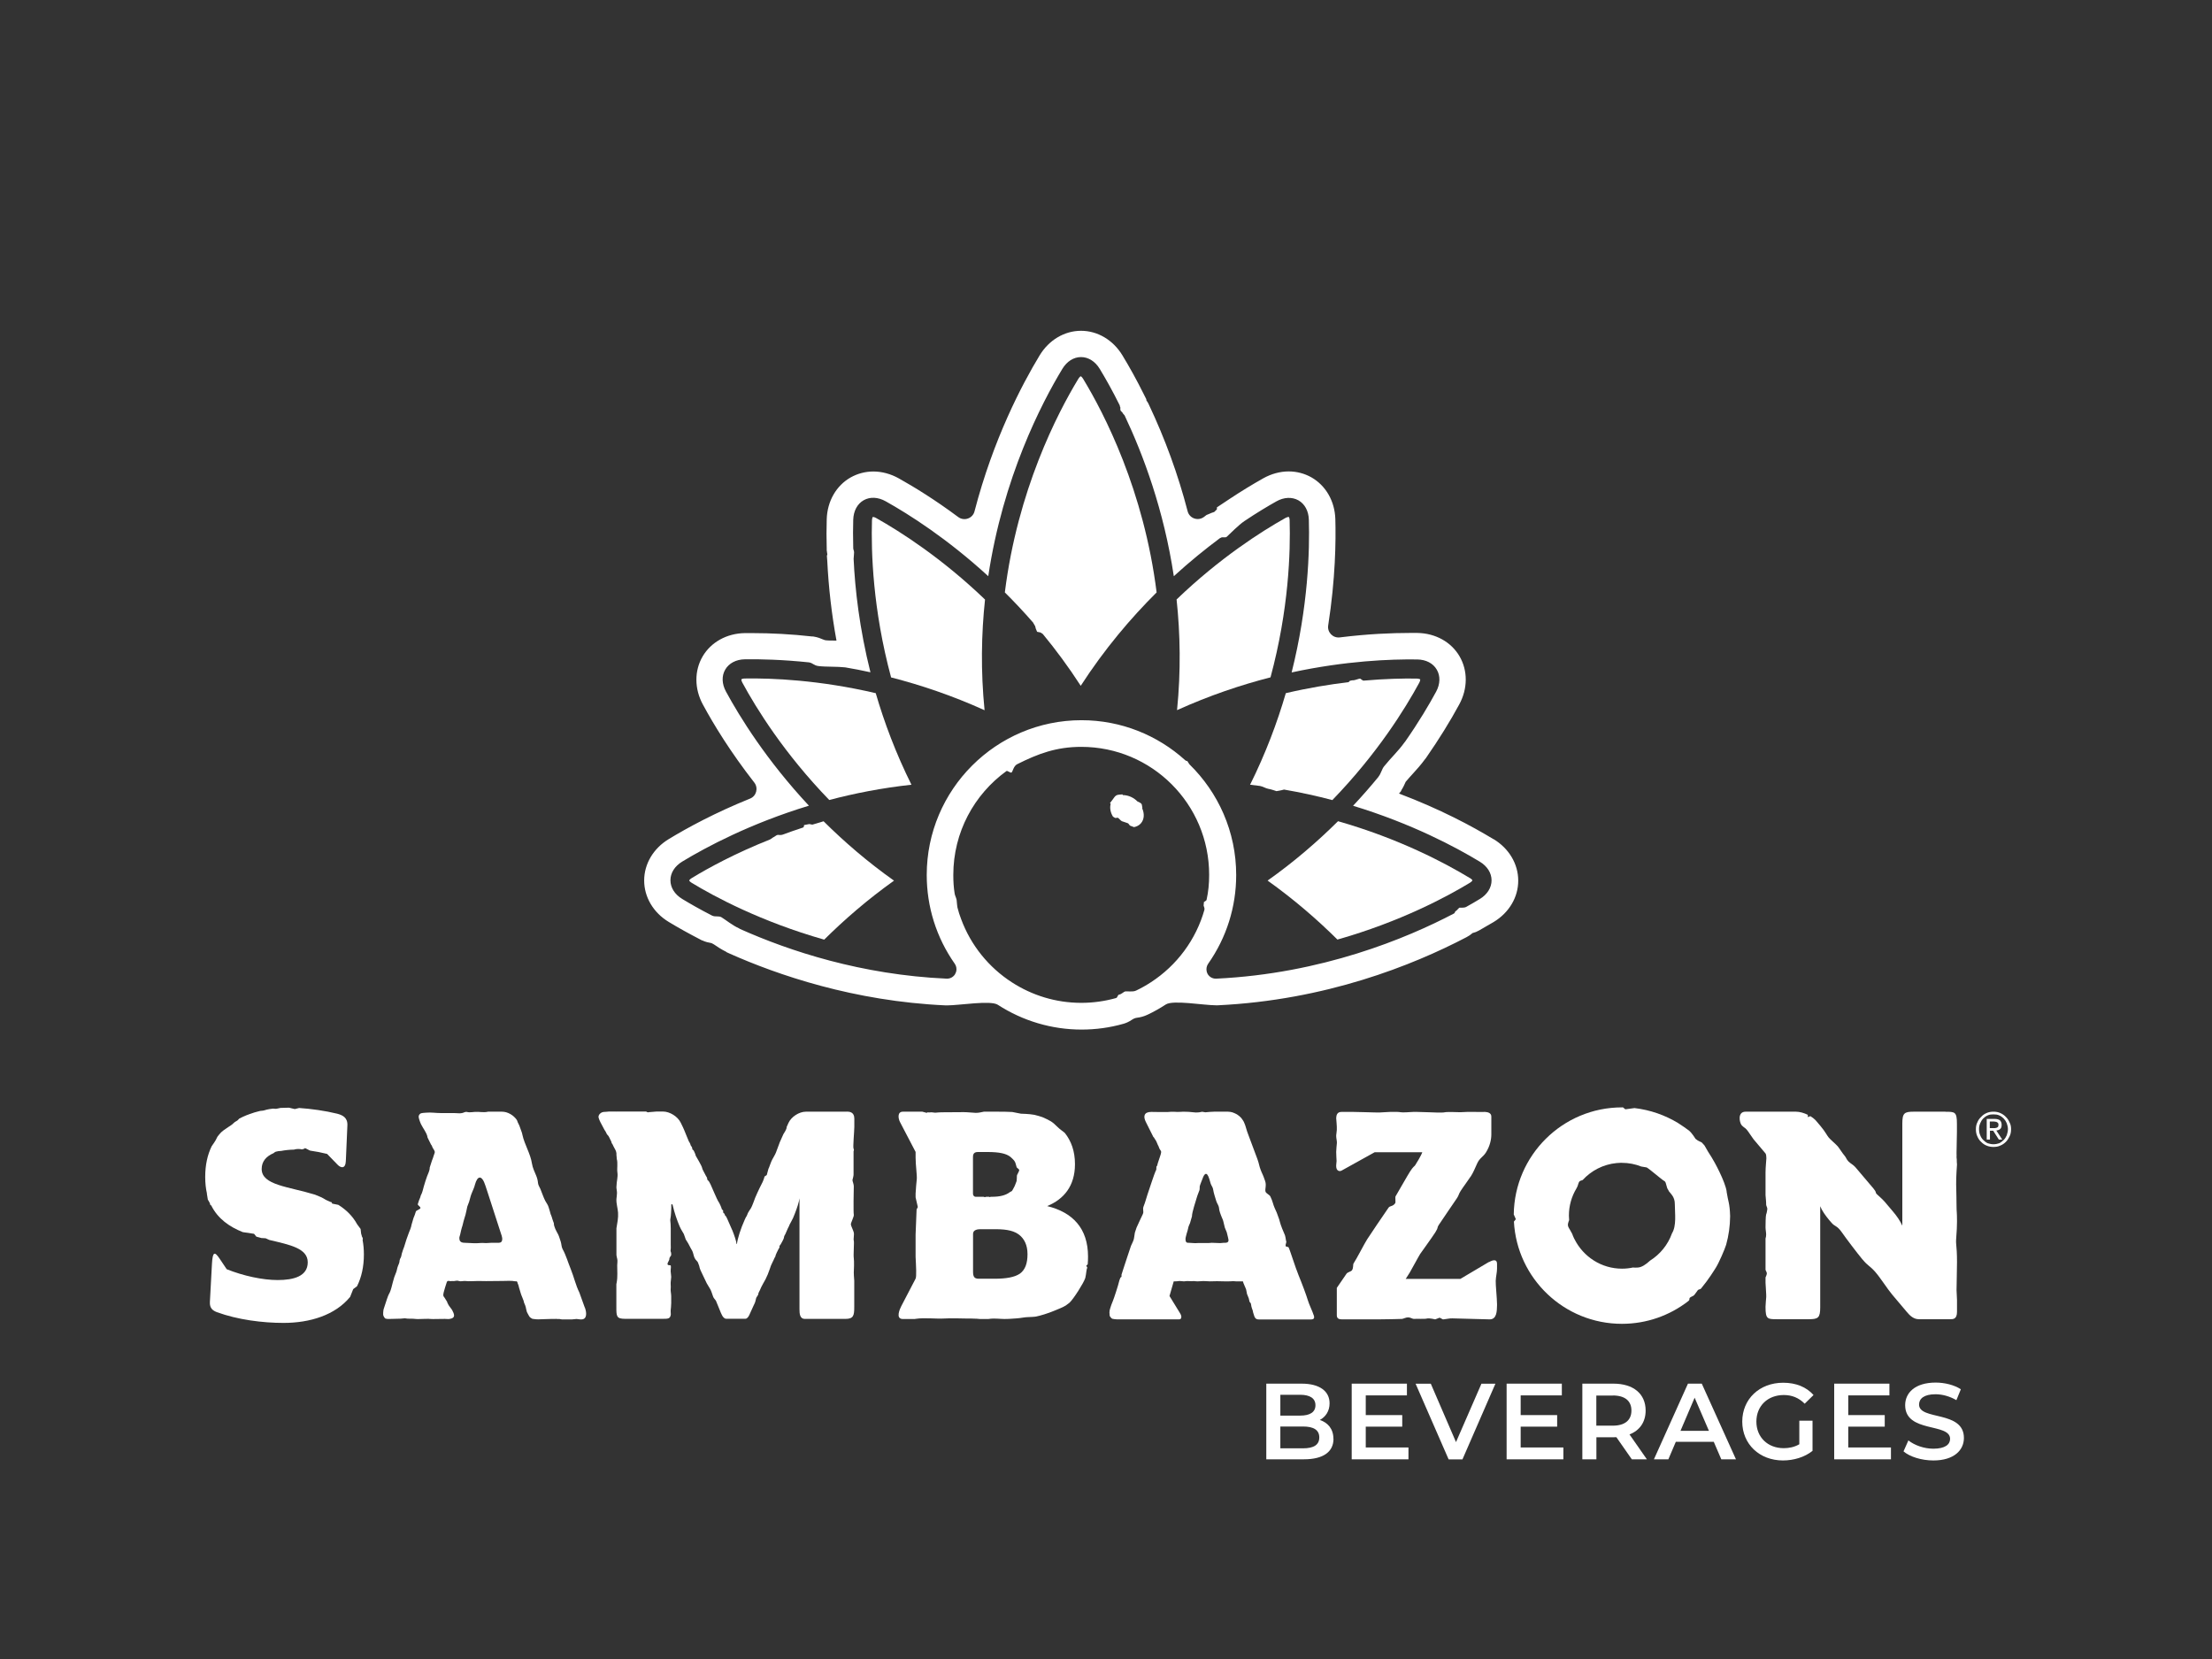
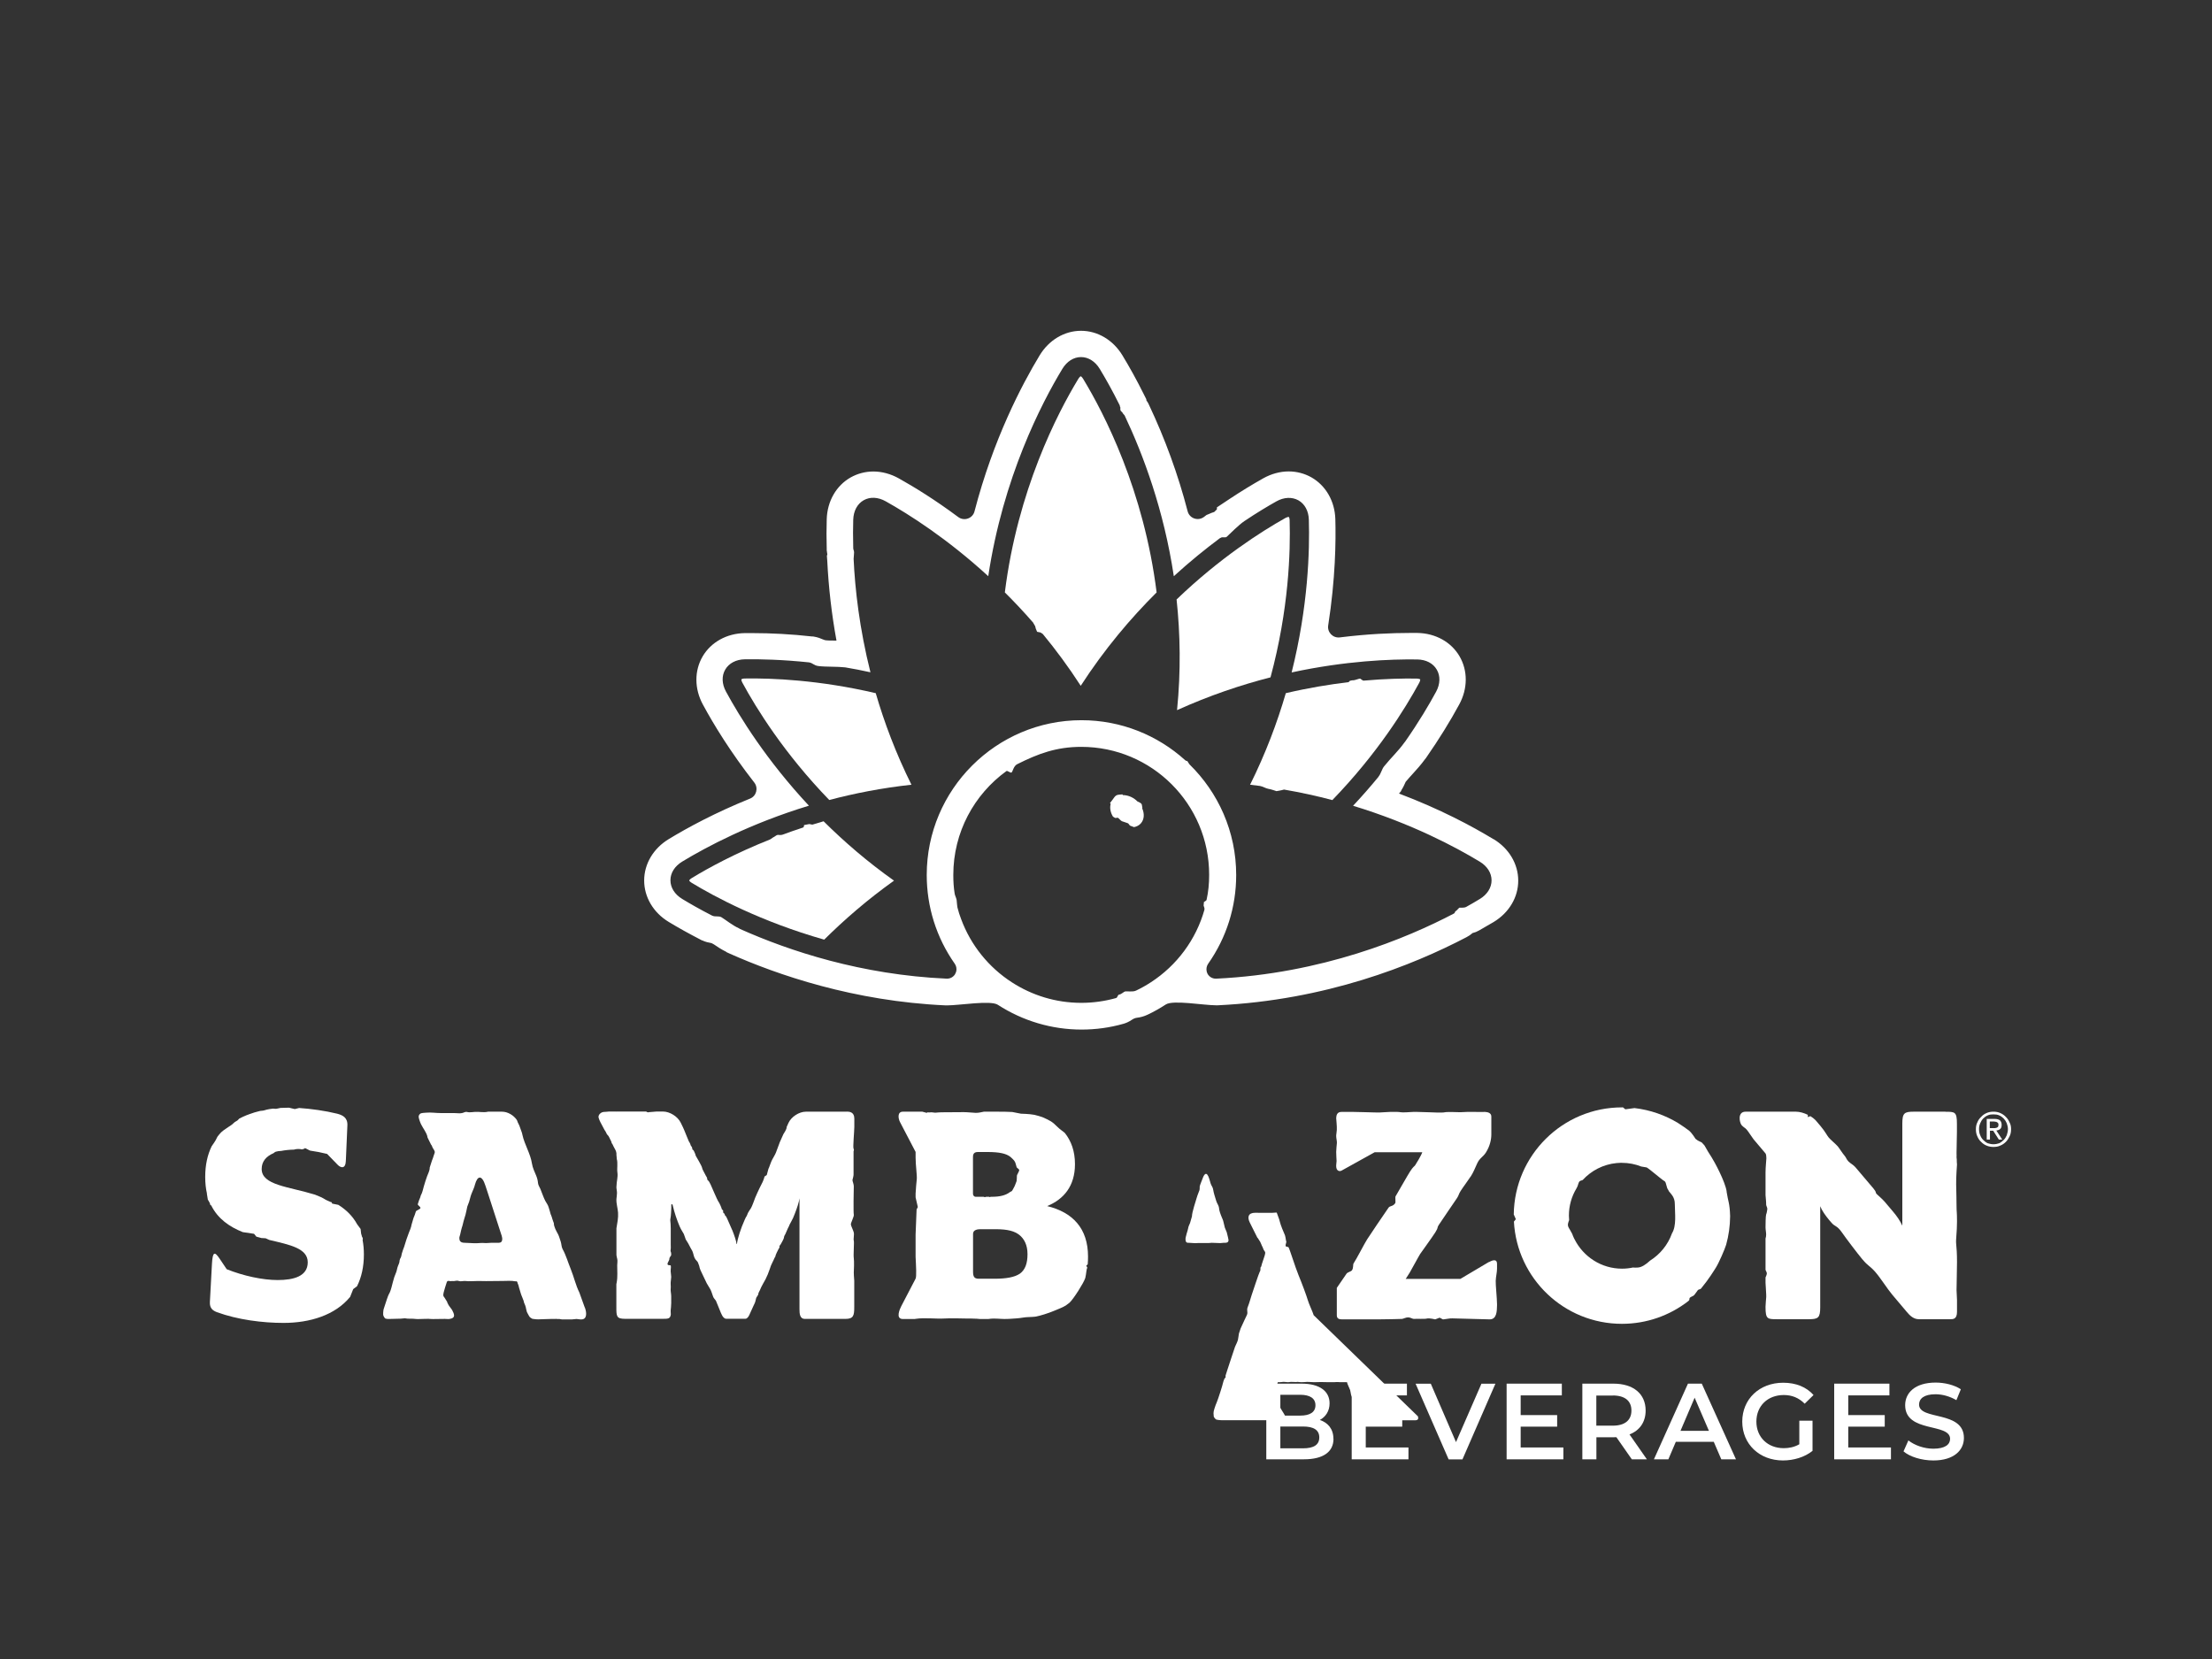
<svg xmlns="http://www.w3.org/2000/svg" id="Layer_1" version="1.1" viewBox="0 0 288 216">
  <rect x="0" y="0" width="288" height="216" fill="#333333" stroke="none" />
  <defs>
    <style>
      .st0 {
        fill: #fff;
      }
    </style>
  </defs>
  <g>
    <path class="st0" d="M173.62,187.33c0,1.69-1.32,2.67-3.85,2.67h-4.9v-9.85h4.61c2.36,0,3.63,1,3.63,2.56,0,1.01-.51,1.76-1.27,2.17,1.05.34,1.77,1.17,1.77,2.45ZM166.7,181.59v2.72h2.59c1.27,0,1.98-.45,1.98-1.35s-.72-1.36-1.98-1.36h-2.59ZM171.77,187.15c0-.98-.75-1.42-2.12-1.42h-2.95v2.84h2.95c1.38,0,2.12-.44,2.12-1.42Z" />
    <path class="st0" d="M183.38,188.47v1.53h-7.39v-9.85h7.19v1.53h-5.36v2.56h4.75v1.51h-4.75v2.71h5.56Z" />
    <path class="st0" d="M194.7,180.16l-4.29,9.85h-1.8l-4.3-9.85h1.98l3.28,7.6,3.31-7.6h1.83Z" />
    <path class="st0" d="M203.55,188.47v1.53h-7.39v-9.85h7.19v1.53h-5.36v2.56h4.75v1.51h-4.75v2.71h5.56Z" />
    <path class="st0" d="M212.46,190l-2.01-2.88c-.13.01-.25.01-.38.01h-2.22v2.87h-1.83v-9.85h4.05c2.59,0,4.19,1.32,4.19,3.5,0,1.49-.76,2.59-2.1,3.11l2.26,3.24h-1.97ZM209.98,181.7h-2.14v3.92h2.14c1.6,0,2.43-.73,2.43-1.97s-.83-1.96-2.43-1.96Z" />
    <path class="st0" d="M223.11,187.72h-4.92l-.97,2.28h-1.88l4.43-9.85h1.8l4.45,9.85h-1.91l-.98-2.28ZM222.5,186.29l-1.86-4.31-1.84,4.31h3.7Z" />
    <path class="st0" d="M234.26,184.97h1.73v3.93c-1.03.83-2.46,1.25-3.85,1.25-3.05,0-5.3-2.12-5.3-5.06s2.25-5.06,5.33-5.06c1.65,0,3.02.55,3.95,1.6l-1.15,1.13c-.77-.77-1.66-1.13-2.72-1.13-2.1,0-3.57,1.42-3.57,3.46s1.48,3.46,3.56,3.46c.7,0,1.39-.14,2.03-.51v-3.07Z" />
    <path class="st0" d="M246.2,188.47v1.53h-7.39v-9.85h7.19v1.53h-5.36v2.56h4.75v1.51h-4.75v2.71h5.56Z" />
    <path class="st0" d="M247.84,188.96l.63-1.42c.79.63,2.04,1.08,3.25,1.08,1.53,0,2.18-.55,2.18-1.28,0-2.12-5.85-.73-5.85-4.39,0-1.59,1.27-2.94,3.97-2.94,1.18,0,2.42.31,3.28.87l-.58,1.42c-.89-.52-1.86-.77-2.72-.77-1.52,0-2.14.59-2.14,1.34,0,2.1,5.84.73,5.84,4.35,0,1.58-1.28,2.93-3.98,2.93-1.53,0-3.07-.48-3.88-1.18Z" />
  </g>
  <g>
    <g>
      <path class="st0" d="M148.72,105.1c-.02-.13-.04-.24-.05-.31-.04-.23-.31-.31-.6-.46-.04-.04-.08-.09-.13-.13-.53-.46-1.16-.68-1.74-.68-.04-.07-.08-.13-.17-.08-.15,0-.31.02-.45.04-.46.08-.51.42-1.04,1.05-.03.03,0,.07.07.13-.14.51-.04,1.11.29,1.65.05.03.09.07.14.1.05.03.1.05.15.08.11.06.24-.07.36-.01.17.08.33.35.52.44.18.08.6.18.77.26.14.06.19.27.32.33.17.07.33.12.49.18.35-.07.67-.23.9-.5.44-.51.47-1.26.16-1.95.04-.04.05-.08.01-.13Z" />
      <path class="st0" d="M194.43,109.25c-2.77-1.68-6.93-3.91-12.28-5.93l.25-.3.07-.16c.25-.39.41-.76.53-1.03,0-.01.01-.03.02-.04.29-.35.58-.67.9-1.02.53-.58,1.08-1.19,1.62-1.93l.1-.12.11-.16c1.57-2.26,3.04-4.62,4.24-6.84,1.12-2.06,1.13-4.4.04-6.27-1.09-1.87-3.14-3-5.48-3.04-.31,0-.64,0-.99,0-2.29,0-5.42.12-9.12.58-.9.11-1.65-.67-1.51-1.56.95-6.08,1.01-11.03.93-13.84-.07-2.34-1.24-4.37-3.12-5.44-.89-.5-1.91-.77-2.95-.77-1.12,0-2.27.31-3.32.9-1.42.8-2.9,1.7-4.39,2.69l-1.64,1.09v.26c-.11.11-.23.22-.35.34-.26.07-.48.17-.68.26l-.32.13-.34.26c-.77.57-1.88.19-2.12-.74-1.24-4.78-2.94-9.44-5.07-13.94l-.09-.18-.11-.17c-.04-.06-.07-.12-.11-.17v-.13s-.36-.71-.36-.71c-.88-1.77-1.81-3.45-2.75-5-1.21-2-3.23-3.2-5.39-3.2s-4.18,1.2-5.39,3.2c-2.3,3.8-6.03,10.88-8.48,20.31-.24.93-1.35,1.31-2.12.74-3.02-2.25-5.71-3.9-7.73-5.03-1.05-.59-2.2-.9-3.32-.9-1.04,0-2.06.27-2.95.77-1.88,1.06-3.05,3.1-3.12,5.44-.04,1.23-.04,2.53,0,3.88v.18s.03.18.03.18v.04c.01.06.02.11.03.17l.02.13-.06.19.05.67c.17,3.46.57,6.93,1.2,10.37-.18,0-.36,0-.54-.01-.23,0-.47,0-.69-.02-.18,0-.36-.04-.52-.12-.31-.14-.7-.29-1.18-.37l-.12-.02h-.12c-2.67-.3-5.31-.44-7.83-.44-.33,0-.64,0-.94,0-2.35.04-4.4,1.18-5.49,3.04-1.09,1.87-1.08,4.21.04,6.27,1.41,2.61,3.59,6.18,6.69,10.15.55.71.28,1.76-.56,2.09-4.53,1.83-8.11,3.77-10.58,5.27-2,1.21-3.2,3.23-3.2,5.39s1.19,4.18,3.19,5.39c1.27.77,2.66,1.54,4.13,2.3l.13.07.14.06h.03s.09.05.13.06h.03s0,.02,0,.02c.28.11.55.17.79.21.19.03.36.11.51.21.45.31.98.66,1.57.95l.11.08.35.16c6.24,2.78,16.18,6.21,28.13,6.75h.21c1.6,0,5.65-.69,6.59-.08,3.26,2.11,7.03,3.23,10.91,3.23,1.85,0,3.68-.25,5.44-.75.3-.08.72-.25,1.15-.55.19-.13.4-.21.63-.24.42-.05.9-.17,1.38-.4.79-.37,1.58-.82,2.37-1.33.93-.61,4.93.11,6.54.11h.16s.03,0,.03,0h.03c14.05-.67,25.35-5.19,32.37-8.86.24-.12.52-.3.79-.54.11-.03.23-.07.34-.11l.1-.03.23-.11.1-.05.1-.05c.67-.38,1.31-.75,1.9-1.1,2-1.21,3.2-3.23,3.19-5.39,0-2.16-1.2-4.18-3.2-5.39ZM156.83,118.4c-1.1,3.95-3.62,7.3-6.97,9.48-.63.41-1.28.78-1.96,1.1-.42.2-1.16.05-1.43.11-.13.03-.49.37-.74.4-.26.04-.18.39-.44.46-1.43.4-2.94.62-4.51.62-3.33,0-6.43-.99-9.03-2.67-3.01-1.94-5.35-4.82-6.61-8.23-.2-.53-.34-.95-.48-1.51-.01-.04-.04-.32-.05-.37-.02-.09-.04-.54-.06-.63-.08-.36-.21-.52-.26-.85-.12-.77-.17-1.5-.17-2.4,0-5.56,2.73-10.49,6.92-13.52.12-.09.53.28.66.19.16-.11.26-.84.73-1.08,2.72-1.36,5.09-2.26,8.35-2.26,9.2,0,16.65,7.46,16.65,16.65,0,1.2-.1,2.19-.34,3.29-.02.08-.34.26-.34.26,0,0-.03.41-.04.46,0,.04.08.22.1.31.02.09.01.12,0,.16ZM192.65,117.06c-.5.31-1.11.66-1.79,1.04-.01,0-.02,0-.04.01-.18.1-.8.07-.8.07-.1.05-.35.37-.45.42-.2.1-.08.25-.29.35-6.14,3.22-17.17,7.82-30.93,8.47-.02,0-.04,0-.06,0-.44,0-.82-.23-1.04-.58,0,0,0,0,0-.01-.04-.06-.07-.12-.09-.19,0-.02-.01-.03-.02-.05-.02-.05-.03-.11-.04-.16,0,0,0,0,0,0-.06-.32,0-.66.2-.95,2.39-3.4,3.65-7.4,3.65-11.56,0-5.64-2.34-10.75-6.09-14.41-.01-.02-.01-.03-.03-.05-.05-.05-.22-.34-.22-.34-.11-.1-.16-.01-.27-.12-.02-.02-.04-.02-.05-.04-3.57-3.22-8.3-5.19-13.48-5.19-11.11,0-20.15,9.04-20.15,20.15,0,4.16,1.26,8.16,3.65,11.56.2.29.26.63.2.95,0,0,0,0,0,0-.01.06-.03.11-.05.16,0,.02-.01.03-.02.05-.03.07-.06.13-.09.19,0,0,0,0,0,.01-.22.35-.6.58-1.04.58-.02,0-.04,0-.06,0-11.11-.5-20.45-3.59-26.88-6.46-.05-.04-.11-.07-.17-.1-.82-.37-1.65-1.05-2.26-1.43-.34-.21-.83-.03-1.17-.2-.01,0-.02,0-.04-.01-1.62-.83-2.94-1.59-3.91-2.18-.97-.59-1.53-1.47-1.53-2.43s.56-1.84,1.53-2.43c3.17-1.92,8.9-4.97,16.5-7.28-5.53-5.92-9.01-11.56-10.8-14.86-.54-1-.58-2.04-.09-2.87.48-.82,1.41-1.31,2.54-1.33,2.03-.03,4.91.04,8.36.4.54.1.61.4,1.24.48.94.12,2.41.05,3.47.17,1.06.18,2.17.39,3.29.64-1.43-5.7-2.01-10.81-2.19-14.77,0,0,0,0,0,0,0-.18.07-.67.06-.84-.01-.3-.1-.28-.11-.56,0,0,0-.01,0-.02-.04-1.42-.03-2.66,0-3.68.04-1.14.53-2.06,1.36-2.53.83-.47,1.87-.42,2.87.14h0c3.02,1.69,8.01,4.85,13.35,9.75,1.93-12.86,6.93-22.51,9.65-27h0c.59-.97,1.47-1.53,2.43-1.53h0c.95,0,1.84.56,2.43,1.53.74,1.22,1.65,2.82,2.61,4.76,0,.08.02.16.07.24.04.08-.04.29.05.46.05.08.23.19.28.32.05.11.17.18.23.28,2.44,5.15,5.11,12.32,6.41,20.94,2.09-1.91,4.12-3.55,6-4.95.04-.02.07-.02.11-.05.24-.17.58.05.79-.14.41-.38,1.55-1.54,2.28-2.03h0c1.61-1.08,3.03-1.93,4.17-2.57h0c.99-.56,2.04-.6,2.87-.14.83.47,1.33,1.39,1.36,2.53.12,4-.08,11.27-2.24,19.88,7.04-1.52,12.91-1.74,16.36-1.69,1.14.02,2.06.5,2.54,1.33.48.82.45,1.87-.09,2.87-.9,1.66-2.23,3.92-4.04,6.51-.02.03-.05.05-.07.08-.81,1.14-1.74,1.98-2.68,3.15-.27.34-.41.96-.69,1.29-.02.02-.03.05-.04.07-1,1.22-2.1,2.48-3.29,3.75,7.6,2.31,13.33,5.36,16.5,7.28.97.59,1.53,1.47,1.53,2.43,0,.95-.56,1.84-1.53,2.43Z" />
      <path class="st0" d="M140.71,48.98s-.15.08-.31.34c-2.75,4.53-7.91,14.52-9.57,27.81,1.23,1.22,2.46,2.53,3.69,3.94.01.03.02.07.04.09.1.12.11.23.21.34.02.07.09.35.09.35l.17.41.41.08s.2.09.27.17c.01.01.04.02.05.02,1.7,2.06,3.37,4.31,4.95,6.76,3.09-4.78,6.51-8.81,9.88-12.16-1.66-13.29-6.82-23.28-9.57-27.81-.16-.26-.29-.33-.32-.34Z" />
-       <path class="st0" d="M191.37,114.32c-3.23-1.96-9.21-5.13-17.16-7.4-2.64,2.62-5.68,5.26-9.17,7.73,3.45,2.46,6.47,5.08,9.09,7.68,8.26-2.34,14.34-5.63,17.24-7.39.26-.16.33-.29.34-.32,0-.02-.08-.15-.34-.31Z" />
      <path class="st0" d="M167.91,67.76c0-.3-.09-.44-.11-.46-.02,0-.17,0-.44.14-3.15,1.77-8.54,5.2-14.17,10.61.48,4.48.57,9.31.06,14.41,4.22-1.91,8.34-3.29,12.17-4.27,2.39-8.86,2.61-16.39,2.49-20.44Z" />
      <path class="st0" d="M166.22,103s.57-.08.96-.2c2.2.38,4.3.84,6.29,1.37,5.86-6.05,9.49-11.92,11.31-15.27.14-.27.14-.42.13-.45-.01-.01-.15-.09-.45-.1-1.74-.03-4.11.02-6.95.27-.17-.06-.36-.25-.42-.27-.09-.02-.75.24-.87.22-.16-.02-.49.08-.49.08,0,0-.05.11-.17.17-2.46.29-5.21.74-8.15,1.43-1.11,3.81-2.62,7.84-4.65,11.92.44.05.87.1,1.29.16.02,0,.04.01.07.02.29.04.69.3,1,.35.32.04,1.09.31,1.09.31Z" />
-       <path class="st0" d="M114.08,67.45c-.21-.12-.35-.14-.42-.14-.02,0-.03,0-.03,0-.01.01-.09.15-.1.45-.12,4.05.1,11.58,2.49,20.44,3.84.98,7.95,2.36,12.17,4.27-.51-5.1-.42-9.93.06-14.41-5.64-5.41-11.02-8.84-14.17-10.61Z" />
      <path class="st0" d="M96.98,88.34c-.3,0-.44.09-.46.11,0,.02,0,.17.14.44,1.82,3.36,5.45,9.22,11.31,15.27,3.28-.87,6.86-1.57,10.7-1.99-2.03-4.08-3.54-8.11-4.65-11.92-7.36-1.72-13.52-1.97-17.05-1.91Z" />
      <path class="st0" d="M105.75,107.36c-.16,0-.32-.1-.48-.05-.08.02-.48.09-.56.11-.07.02.01.27-.15.32,0,0-.02,0-.02.01-.92.3-1.81.61-2.67.93-.02,0-.05,0-.07.02-.09.03-.32.02-.53,0-.16,0-.41.24-.48.26-.16.06-.35.25-.54.34-4.5,1.79-7.98,3.68-10.18,5.02-.26.16-.33.29-.34.32,0,.02.08.15.34.31,2.9,1.76,8.98,5.04,17.24,7.39,2.62-2.6,5.64-5.22,9.09-7.68-3.49-2.47-6.53-5.11-9.17-7.73-.5.14-.99.29-1.47.44Z" />
    </g>
    <g>
      <g>
        <path class="st0" d="M47.12,160.96c-.03-.12-.06-.23-.1-.34l-.07-.61-.45-.61h0c-.6-1.1-1.46-1.91-2.45-2.53l-.8-.16s-.03-.08-.08-.19c-.05,0-.09,0-.14-.03-.3-.13-.59-.24-.87-.43-.36-.23-.78-.34-1.16-.52-3.42-1.05-6.93-1.22-6.93-3.34,0-.98.59-1.65,1.55-2.06.1-.09.2-.16.29-.19.22-.07.46-.09.7-.1.51-.1,1.07-.16,1.67-.17.04,0,.08-.02.11-.03.26-.07.66-.07.91,0,.01,0,.02,0,.03,0,0,0,.02-.01.05-.02.07-.02.15-.04.23-.06l.09-.09s.32.13.57.28c.04.02.08.03.11.05.73.1,1.48.25,2.21.43l1.39,1.43c.4.41.99.51,1.04-.42l.02-.33.19-4.39c.05-1.04-.65-1.35-1.34-1.53-1.55-.38-3.39-.64-4.94-.74l-.57.14-.75-.18c-.37,0-.73.01-1.1.03-.16.03-.32.06-.48.1-.17.04-.33,0-.5-.01-.17.02-.34.04-.51.07-.22.05-.44.08-.65.16-.15.05-.35.04-.52.07-.5.12-.98.26-1.45.44-.02.01-.05.02-.07.03-.08.04-.17.07-.25.09-.32.13-.64.28-.95.44-.12.13-.22.26-.38.33-.29.13-.44.39-.71.55-.21.12-.4.28-.61.41-.2.12-.44.3-.66.5-.17.18-.33.37-.48.57-.04.06-.07.12-.09.18-.17.39-.43.71-.66,1.06-.54,1.11-.84,2.43-.84,3.99,0,.81.08,1.53.23,2.18l-.02-.04c.02.13.07.49.13.81.08.17.21.32.27.5.02.07.04.14.06.21.03.02.07.03.11.05.88,1.77,2.41,2.8,4.11,3.48l1.47.22.3.37c.22.07.44.12.66.18l.54.03.49.22c2.7.64,5,1.09,5,2.91s-1.83,2.31-3.91,2.31c-1.96,0-4.47-.54-6.64-1.41l-.9-1.34c-.66-.99-.93-.99-1.02.62l-.27,4.98c-.05.84.4,1.13.91,1.33,2.7.99,5.95,1.4,8.68,1.4,3.44,0,6.72-1.01,8.67-3.39l.4-1.01.5-.38c.57-1.14.89-2.52.89-4.13,0-.69-.06-1.32-.17-1.9.09-.15-.03-.36-.11-.48Z" />
        <path class="st0" d="M141.66,163.6c0-3.67-2-5.76-5.32-6.57,2.17-.89,3.62-2.61,3.62-5.46,0-1.71-.5-3.03-1.32-4.06-.29-.26-.6-.43-.94-.77-.71-.71-.96-.84-1.98-1.29,0,0,0,0,0,0-.32-.11-.67-.21-1.04-.3-.78-.14-1.53-.13-1.76-.15-.27-.03-.76-.17-1.12-.22-.57-.03-1.18-.04-1.83-.04h-1.87c-.37.07-.71.17-1.1.15-.51-.02-1.01-.09-1.52-.09-.97,0-1.94.02-2.91.02-.25,0-.5.03-.76.05-.19.01-.34-.05-.53-.05-.16,0-.34.04-.49,0-.08.04-.14.07-.14.07l-.56-.15h-2.53,0c-.77,0-.61.92-.37,1.37l2.02,3.87v.74c0,1,.21,2.35.15,2.85-.04.35-.12,1.25-.15,1.83v.49c.14.61.29,1.27.29,1.27l-.16.31c-.02.68-.08,2.07-.13,3.27v2.9c.06,1.21.14,2.57,0,2.84l-1.86,3.57c-.19.37-.75,1.6.11,1.68h1.65s.08-.01.13-.02c1.07-.17,2.77.02,3.62-.04.86-.06,2.58,0,2.93,0,.35,0,1,0,1.44.03.11,0,.22.02.32.03h1.12s.03,0,.04,0c.74-.12,1.47,0,2.02,0,.26,0,.51,0,.76-.02.58-.03,1.26-.08,1.63-.15.51-.1,1.18-.07,1.65-.13.04,0,.09-.01.13-.02.48-.09,1.59-.42,2.33-.74.55-.24,1.08-.41,1.54-.7.17-.12.33-.24.48-.36.54-.51,1.83-2.55,2.04-3.18,0-.02.01-.04.02-.07.13-.54.13-1.13.26-1.3l-.14-.27.19-.18c.03-.33.04-.66.04-1.02ZM126.68,150.72c0-.29,0-.73.63-.73h1.26c1.57,0,2.42.21,2.94.6.04.03.08.07.12.1h0c.15.16.4.34.52.59.12.25.14.5.22.7.03.08.33.24.33.36,0,.18-.3.62-.3.72,0,.17-.02.65-.04.72-.02.07-.15.4-.19.49,0,0,0,0,0,.01,0,.02-.02.04-.03.06,0,.02-.02.04-.02.06,0,.02-.01.03-.02.04-.03.07-.07.14-.11.21-.08.12-.18.38-.27.44-.09.06-.15.06-.23.12,0,0,0,0,0,0-.54.42-1.31.61-2.35.61h-.17l-.07.05-.13-.05h-.36l-.19.05s-.08-.02-.16-.05h-1.01c-.25,0-.37-.2-.37-.4v-4.72ZM132.75,165.85c-.64.43-1.72.64-3.25.64h-2.07c-.61,0-.74-.3-.74-.94v-4.9c0-.56.65-.61.97-.61h1.94c1.67,0,2.48.27,3.1.73.65.52,1.08,1.32,1.08,2.52s-.3,2.05-1.02,2.56Z" />
        <path class="st0" d="M253.31,144.74h-4.14c-1.23,0-1.49.18-1.49,1.56v13.28c-.27-.6-.72-1.27-1.25-1.88l-1.05-1.24c-.23-.27-.89-.86-1.06-1.02-.16-.16.04-.18-.4-.7l-2.34-2.76c-.28-.33-.64-.48-.92-.77-.28-.29-.29-.51-.51-.75s-.67-.96-.88-1.21c-.21-.25-.95-.87-1.17-1.14-.22-.26-.47-.79-1.07-1.5l-.55-.65c-.2-.24-.47-.45-.78-.64l-.32.13v-.3c-.51-.25-1.07-.41-1.55-.41h-6.56c-1.08,0-.79,1.41-.53,1.73l.05.06c.23.26.41.29.63.55.24.27.7,1.02.88,1.24l1.57,1.86c.08.09.11.43.11.62,0,.19-.11,1.15-.11,1.85v2.96c.03.45.09.86.08,1.23,0,.17.18.4.15.6-.03.2-.07.5-.15.68-.07.19-.08,1.38-.08,1.68s.08.66.08.93c0,.27-.03.31-.08.52v4.06c0,.12.18.31.17.5-.01.19-.17.51-.17.51v.7c.03.7.11,1.59.09,1.86-.02.37-.09.88-.09,1.25v.07c0,1.56.27,1.56,1.49,1.56h4.14c1.23,0,1.49-.18,1.49-1.56v-13.15c.21.55.69,1.23,1.16,1.79l.32.37h0c.42.5.7.34,1.3,1.19.59.85,2.01,2.72,2.72,3.58h.01c.71.86.92.8,1.62,1.58.7.79,1.61,2.25,2.22,2.97.12.14.22.26.31.37l1.63,1.93c.36.43.85.93,1.55.93h4.09c.38,0,.88,0,.88-.97v-1.53c0-.47-.05-.62-.06-1.29,0-.67.06-2.59.06-3.66s-.05-1.82-.11-2.37c-.06-.55.11-1.5.11-2.88s-.06-1.21-.06-2c0-.79-.03-1.85-.05-2.84-.02-.98.11-2.53.11-2.62s-.04-.32-.03-.49c.02-.17-.04-.33-.03-.44.02-.1,0-.27,0-.56s.05-2.44.05-2.75v-1.05c0-1.56-.27-1.56-1.49-1.56Z" />
        <path class="st0" d="M193.85,164.31l-3.71,2.2h-7.12s.14-.23.29-.45l.24-.38c.15-.23,1.16-2.12,1.35-2.41.19-.29,1.49-2.06,1.97-2.81h0c.47-.75.17-.51.44-.95.27-.44,2.17-3.17,2.41-3.55h0c.24-.38.17-.45.46-.91.29-.46,1.08-1.52,1.36-1.96.28-.44.48-.93.79-1.62.31-.69.77-.84,1.13-1.41.53-.84.71-1.69.71-2.38v-2.3c0-.49-.47-.59-.83-.61-.17.02-.79,0-1.37,0h-.96c-.51.02-.87.04-.87.04,0,0-1.76-.06-1.98,0s-.78.05-1.11.04c-.25,0-1.71-.07-2.54-.08h-.51c-.41.02-1.4.1-1.65.04-.07-.02-.23-.03-.42-.04h-.94c-.21,0-.42.02-.59.03-.63.06-.99.05-1.4.04-.3,0-1.78-.06-2.79-.07h-1.56c-.56,0-.67.43-.68.82,0,.17.11,1.04.08,1.53-.03.49-.08.52-.08.8s.11.66.09.9c-.02.25-.09.84-.09,1.16s.04,1,.05,1.19c0,.19-.05.32-.05.54v.13c0,.59.41.75.74.55l4.27-2.37h6.2c-.14.43-.82,1.54-.94,1.71-.12.17-.2.1-.66.81h0c-.31.48-1.15,1.98-1.88,3.22-.07.12.03.77-.04.88-.28.46-.69.33-.87.59-.68.99-2.45,3.58-2.79,4.13-.35.54-1.38,2.56-1.77,3.14-.09.14,0,.58-.2.88-.14.2-.56.23-.72.46-.61.88-1.26,1.84-1.26,1.84v3.57c0,.44.3.53.68.53h4.71c1.47-.02,2.92-.04,3.1-.06.2-.02.51-.21.81-.2.28,0,.56.21.74.2.38-.04,1.39.04,1.7-.05.31-.08,1.07.11,1.07.11l.58-.22.42.22h.09c.26-.02.8-.15,1.15-.13.39.02,3.86.11,4.83.13.98.02.96-1.14.98-1.83v-.17c-.01-.79-.19-2.49-.17-3.01.02-.57.17-1.11.17-1.58v-.65c0-.6-.49-.54-1.05-.21Z" />
        <path class="st0" d="M224.81,155.13c-.2-1.32-1.61-3.91-1.96-4.45-.36-.54-.58-.93-.92-1.53-.11-.13-.23-.26-.35-.39-.21-.14-.45-.16-.83-.49,0,0-.46-.77-.87-1.09,0,0-.02-.02-.03-.02-.31-.23-.87-.63-1.38-.95-1.69-1.02-3.61-1.7-5.66-1.94l-1.19.16s-.14-.12-.31-.25c-.04,0-.08,0-.13,0-7.73,0-14,6.24-14.09,13.94.12.27.24.55.26.59.02.03-.1.18-.24.34.4,7.42,6.55,13.31,14.06,13.31,3.25,0,6.24-1.1,8.62-2.94.04-.04.08-.08.12-.11.09-.09.01-.25.1-.34.13-.14.43-.2.57-.35.13-.14.36-.5.48-.65.1-.11.31-.09.41-.2,1.02-1.23,1.76-2.45,1.96-2.77.37-.59,1.13-2.34,1.31-2.93.33-1.18.51-2.43.52-3.72-.05-1.73-.26-1.88-.46-3.2ZM217.68,160.61s0,0,0,0c-.53,1.47-1.54,2.7-2.84,3.52-.55.51-1.1.87-1.57.9-.23.02-.45.02-.67,0-.46.1-.93.15-1.42.15-2.69,0-5.03-1.56-6.17-3.82-.03-.04-.05-.09-.07-.13,0,0,0,0,0,0-.09-.19-.17-.38-.24-.58-.36-.73-.64-.91-.54-1.36.03-.14.08-.29.14-.43-.02-.19-.03-.39-.03-.59,0-1.3.36-2.51.99-3.55,0,0,0,0,0,0,0,0,0,0,0-.01,0,0,0,0,0,0,.26-.4.22-.87.51-.97.06-.02.17-.06.29-.1,1.12-1.22,2.67-2.04,4.41-2.21.16-.02.33-.03.51-.03h.01c.06,0,.11,0,.17,0,.89,0,1.75.17,2.53.48l.71.12c.42.24,1.99,1.61,2.25,1.74.26.13.23.37.43.98,0,0,0,0,0,0,.08.12.15.25.21.38.3.4.77.76.77,1.66,0,1.17.26,2.87-.4,3.87Z" />
        <path class="st0" d="M76.13,170.22l-.7-1.94c-.48-.96-.71-2.05-1.12-3.05-.36-.87-.61-1.79-1.06-2.6-.16-.29-.14-.68-.25-.99-.09-.25-.2-.66-.32-.9-.23-.44-.57-.98-.57-1.49-.03-.07-.06-.14-.08-.21-.04-.12-.08-.24-.12-.35-.03-.08-.05-.16-.07-.24,0-.03-.07-.18-.08-.21,0,0,0-.01,0-.02,0,0-.05-.08-.06-.12-.07-.31-.19-.64-.28-.95-.09-.31-.28-.52-.42-.79-.26-.49-.43-1.07-.65-1.58-.1-.24-.28-.48-.3-.74-.03-.34-.1-.63-.23-.95-.22-.54-.47-1.02-.56-1.6-.2-1.3-.96-2.45-1.24-3.73-.02-.09-.04-.17-.06-.26l-.34-.95c-.06-.14-.13-.27-.2-.41-.01-.02-.02-.04-.03-.06h0s0-.02,0-.02c-.03-.08-.06-.15-.09-.23-.42-.63-1.2-1.09-1.94-1.09h-1.82s-.02,0-.04.01c-.56.13-1.12-.03-1.69.02-.24.02-.46.05-.7.05-.24,0-.4-.12-.63-.01-.48.23-.86.11-1.37.11-.58,0-1.16,0-1.74,0-.62,0-1.27-.11-1.89-.05-.2.02-.62.02-.77.14-.35.28-.15.64-.05.97.19.59.57,1.03.84,1.59.08.17.15.35.17.54,0,0,0,0,0,0l.45.91c.07.08.12.16.14.24.07.25.27.42.34.66.05.16-.09.36-.12.51-.05.23-.16.45-.24.68,0,.01,0,.02-.01.03l-.28.87s0,.02,0,.03c0,.37-.21.76-.34,1.1-.15.43-.3.86-.42,1.3-.1.37-.21.88-.41,1.22-.04.22-.14.42-.22.61l-.17.53c.05.17.38.33.35.49-.03.17-.56.29-.6.46-.07.29-.19.56-.3.83-.06.22-.15.53-.25.85-.04.21-.09.41-.17.61-.05.12-.1.25-.15.37-.05.14-.1.26-.13.35-.15.4-.29.8-.41,1.22-.07.25-.15.49-.25.72l-.17.54c-.04.2-.06.39-.18.59,0,.01-.02.03-.03.04l-.07.23c-.01.28-.1.48-.22.75-.11.27-.13.57-.24.83-.08.2-.16.39-.23.59h0c-.18.55-.21.79-.37,1.36-.16.57-.25.72-.36.92-.04.07-.13.3-.23.59l-.4,1.22c-.02.06-.04.12-.05.17-.03.22-.06.47-.04.65.02.14.13.37.28.49.14.05.29.06.43.06.27,0,1.36-.04,1.57-.04s.48-.06.55-.05c.06,0,.25.05.36.05.11,0,.82,0,.93.03.11.02.36.02.52.02s1.2-.04,1.29-.03c.08,0,.1.03.54.03s1.43-.02,1.57-.02.23.02.41.02.78-.05.78-.46c0-.21-.12-.47-.26-.73-.08-.14-.41-.53-.46-.64-.05-.11-.15-.29-.16-.31,0-.02,0-.06-.04-.13l-.33-.53c-.07-.08-.12-.15-.14-.22h0s0,0,0,0v-.02c-.03-.12,0-.25.04-.44.11-.45.26-.88.4-1.32.07-.23.32-.16.37-.15.04.01.08.02.12.02h0c.11,0,.21-.04.31-.01,0,0,0,0,0,0,.22.02.51-.11.71-.03.09.03.18.04.27.05h.04c.22,0,.45-.06.65-.03.45.06.97,0,1.42,0,.42-.01.81.01,1.23.01.71,0,1.42-.02,2.14-.02.56,0,1.14-.06,1.69.05.08,0,.13-.02.16,0h.01s.05.07.08.14c0,.02.04.13.04.15.13.23.14.5.24.76.04.1.06.21.09.31l.12.38c.05.15.3.72.32.81.02.1.04.25.09.32.05.07.17.42.19.52.02.09.07.39.13.56,0,0,0,0,0,.01.05.13.14.27.18.35.04.08.18.37.33.44.14.07.18.14.29.14s.28.06.69.06,1.43-.06,1.59-.05c.16,0,.46,0,.52,0s.14,0,.19-.01c.05-.02.18.02.18.02.04,0,.18-.01.25-.01s.23.06.38.06h1.26s.57-.06.62-.06c.05,0,.41.06.51.06h.1c.78,0,.71-.88.48-1.52ZM65.01,161.81h-1.05c-.22,0-.61.06-.91.03-.31-.03-.56.01-.87.02-.31,0-.4,0-.58,0-.18-.01-.86-.05-1.09-.05-.34,0-.52-.09-.61-.23,0,0,0,0,0,0-.07-.08-.06-.15-.09-.32-.03-.17.06-.33.1-.51.03-.17.1-.48.13-.58.03-.1.06-.21.1-.37.05-.16.08-.21.13-.45.06-.24.09-.4.19-.71.1-.31.1-.32.15-.49.06-.17.2-.94.23-1.05.03-.11.06-.19.15-.4.09-.21.1-.25.16-.49.06-.24.08-.26.14-.5.06-.24.39-.94.48-1.23.01-.04.02-.08.03-.11,0,0,0,0,0,0,.01-.05.02-.09.04-.14.33-1.2.91-1.28,1.36.14h0c.1.31.2.63.31.94l1.82,5.62c.1.3.12.86-.3.86Z" />
-         <path class="st0" d="M171.04,171.24h0c-.12-.43-.61-1.42-.77-1.98s-.76-2.17-1.2-3.23c-.43-1.04-1.13-3.33-1.31-3.65-.17-.04-.3-.08-.34-.1-.08-.04-.02-.33.06-.58,0,0,0-.01,0-.02-.07-.18-.08-.54-.17-.82l-.02-.06s-.02-.05-.03-.07c-.13-.29-.51-1.16-.66-1.78-.01-.06-.03-.12-.05-.19l-.32-.88c-.09-.22-.19-.42-.27-.6-.21-.46-.25-.88-.56-1.5-.13-.25-.56-.39-.63-.63-.1-.34.15-.79-.05-1.38-.35-1.01-.34-.83-.57-1.42-.23-.6-.18-.71-.43-1.42-.26-.7-1.01-2.71-1.21-3.24-.21-.53-.3-.97-.38-1.17-.08-.19-.17-.47-.28-.62-.09-.14-.16-.24-.23-.33-.16-.18-.36-.35-.57-.48-.16-.09-.38-.19-.58-.26-.31-.11-.9-.1-1.09-.09-.19,0-1.05,0-1.29,0-.24-.01-1.05.07-1.15.08-.1,0-.38-.08-.42-.07-.02,0-.08.01-.16.03-.08.02-.17.04-.27.05,0,0,0,0-.01,0-.25.03-.54.02-.79-.02-.1,0-.18-.01-.21-.02-.11-.01-.24-.02-.33-.03-.09,0-.86-.03-.99,0-.13.02-.76.02-.97-.01-.04,0-.07,0-.11,0h-.16c-.15,0-.31.02-.45.03-.23,0-.57,0-.57,0,0,0-.65,0-.87,0-.22,0-.65-.02-.7-.01h0s-.04,0-.04,0c-.96,0-1.06.6-.7,1.31l.97,1.94c.05.07.08.04.13.16.06.14.13.17.23.36.1.19.15.35.23.53.08.18.11.16.16.35.05.19.2.34.24.43.04.09.09.17-.17.89-.26.71-.27.86-.31,1-.06.17-.12.05-.11.32,0,.28-.03.28-.12.46-.1.18-.89,2.56-1.04,3.01s-.29,1.01-.49,1.5.07.65-.12,1.06c-.14.31-.56,1.16-.81,1.74l-.22.66c-.06.33-.08.6-.13.82-.06.26-.31.74-.38.91s-.88,2.67-1.01,3.05c-.1.31-.18.56-.22.69v.28s-.06.04-.13.09c-.09.21-.19.47-.21.61-.03.22-.65,2.15-.79,2.46-.14.31-.23.6-.32.87-.04.12-.07.22-.09.32-.02.12-.03.21-.03.28,0,.11.02.37.03.41.02.05.02.08.02.08,0,0,.2.31.32.34.12.03.12.01.28.05.15.03.46.03.59.03,0,0,.02,0,.02,0h7.78c.35,0,.33-.29.31-.44-.02-.11-.07-.22-.18-.4l-1.35-2.2.55-1.91h.18c.16,0,.38-.02.5-.04.11-.02.5.04.64.04s.33-.04.38-.04c.05,0,.62.01.68.02.06,0,.23-.02.23-.02,0,0,.22.04.47.04s.76-.04.76-.04l.49.02s.19.02.37.02.68-.02.92-.02c.24,0,.81.02,1.01.02h.41c.24,0,.49,0,.58-.02.14-.02.38.02.48.02h.91l.07.23c.07.21.28.62.34.8.06.18.07.44.12.61.05.17.13.26.23.57.09.3.06.32.09.41h0c.03.1.16.17.19.29.03.12.05.31.07.39.03.12.12.4.16.48.03.08.03.18.06.28l.14.44c.07.23.2.46.6.46h6.78c.43,0,.47-.21.39-.51ZM159.54,161.81h-.21c-.08.01-.39.03-.46.04-.07,0-.98-.04-1.11-.04s-.33.04-.38.03c-.05-.01-.26,0-.36,0-.1,0-.95,0-1.01,0s-.29.01-.4.02c-.11.01-.6-.05-.82-.05h-.1c-.25,0-.33-.18-.33-.38-.08-.28.33-1.33.33-1.49,0-.17.25-.7.25-.7,0,0,0,0,0,0l.25-.87h0c0-.54.51-2.02.62-2.42.11-.4.32-.85.36-1,0,0,0,0,0,0,.04-.15.02-.35.03-.48.01-.12.35-.96.37-1.01.19-.56.53-1.09.88.04h0c.06.2.12.4.18.61.09.28.29.46.33.81.04.33.26,1.02.37,1.37l.03.09c.1.31.22.43.31.7.09.27.01.29.17.79.16.5.38.92.42,1.09.05.17.17.74.21.87.04.13.23.53.25.61.02.05.12.45.18.73v.02c.09.3.11.62-.39.62Z" />
+         <path class="st0" d="M171.04,171.24h0c-.12-.43-.61-1.42-.77-1.98s-.76-2.17-1.2-3.23c-.43-1.04-1.13-3.33-1.31-3.65-.17-.04-.3-.08-.34-.1-.08-.04-.02-.33.06-.58,0,0,0-.01,0-.02-.07-.18-.08-.54-.17-.82l-.02-.06s-.02-.05-.03-.07c-.13-.29-.51-1.16-.66-1.78-.01-.06-.03-.12-.05-.19l-.32-.88h-.16c-.15,0-.31.02-.45.03-.23,0-.57,0-.57,0,0,0-.65,0-.87,0-.22,0-.65-.02-.7-.01h0s-.04,0-.04,0c-.96,0-1.06.6-.7,1.31l.97,1.94c.05.07.08.04.13.16.06.14.13.17.23.36.1.19.15.35.23.53.08.18.11.16.16.35.05.19.2.34.24.43.04.09.09.17-.17.89-.26.71-.27.86-.31,1-.06.17-.12.05-.11.32,0,.28-.03.28-.12.46-.1.18-.89,2.56-1.04,3.01s-.29,1.01-.49,1.5.07.65-.12,1.06c-.14.31-.56,1.16-.81,1.74l-.22.66c-.06.33-.08.6-.13.82-.06.26-.31.74-.38.91s-.88,2.67-1.01,3.05c-.1.31-.18.56-.22.69v.28s-.06.04-.13.09c-.09.21-.19.47-.21.61-.03.22-.65,2.15-.79,2.46-.14.31-.23.6-.32.87-.04.12-.07.22-.09.32-.02.12-.03.21-.03.28,0,.11.02.37.03.41.02.05.02.08.02.08,0,0,.2.31.32.34.12.03.12.01.28.05.15.03.46.03.59.03,0,0,.02,0,.02,0h7.78c.35,0,.33-.29.31-.44-.02-.11-.07-.22-.18-.4l-1.35-2.2.55-1.91h.18c.16,0,.38-.02.5-.04.11-.02.5.04.64.04s.33-.04.38-.04c.05,0,.62.01.68.02.06,0,.23-.02.23-.02,0,0,.22.04.47.04s.76-.04.76-.04l.49.02s.19.02.37.02.68-.02.92-.02c.24,0,.81.02,1.01.02h.41c.24,0,.49,0,.58-.02.14-.02.38.02.48.02h.91l.07.23c.07.21.28.62.34.8.06.18.07.44.12.61.05.17.13.26.23.57.09.3.06.32.09.41h0c.03.1.16.17.19.29.03.12.05.31.07.39.03.12.12.4.16.48.03.08.03.18.06.28l.14.44c.07.23.2.46.6.46h6.78c.43,0,.47-.21.39-.51ZM159.54,161.81h-.21c-.08.01-.39.03-.46.04-.07,0-.98-.04-1.11-.04s-.33.04-.38.03c-.05-.01-.26,0-.36,0-.1,0-.95,0-1.01,0s-.29.01-.4.02c-.11.01-.6-.05-.82-.05h-.1c-.25,0-.33-.18-.33-.38-.08-.28.33-1.33.33-1.49,0-.17.25-.7.25-.7,0,0,0,0,0,0l.25-.87h0c0-.54.51-2.02.62-2.42.11-.4.32-.85.36-1,0,0,0,0,0,0,.04-.15.02-.35.03-.48.01-.12.35-.96.37-1.01.19-.56.53-1.09.88.04h0c.06.2.12.4.18.61.09.28.29.46.33.81.04.33.26,1.02.37,1.37l.03.09c.1.31.22.43.31.7.09.27.01.29.17.79.16.5.38.92.42,1.09.05.17.17.74.21.87.04.13.23.53.25.61.02.05.12.45.18.73v.02c.09.3.11.62-.39.62Z" />
        <path class="st0" d="M110.24,144.74h-5.31c-.89,0-1.9.66-2.27,1.46l-.25.56s.02.08,0,.12c-.09.29-.26.54-.42.8l-.46,1.03c-.16.45-.34.89-.5,1.34-.12.32-.34.63-.49.93-.17.33-.28.7-.42,1.05-.02.05-.04.1-.07.15-.11.39-.22.81-.22.81l-.31.21c0,.09-.01.17-.03.17-.06.16-.1.32-.18.49-.14.29-.29.58-.43.86-.21.41-.38.84-.57,1.26-.07.19-.13.38-.21.57-.11.26-.2.54-.35.79-.12.2-.27.38-.37.59-.07.15-.14.41-.27.56l-.15.32c-.52,1.15-.94,2.48-1.01,3.15h-.05c-.03-.34-.27-1.08-.58-1.85,0,.01,0,.02,0,.02l-.61-1.39s-.09-.19-.15-.31c-.06-.12-.15-.16-.15-.16,0,0-.07-.29-.18-.32-.11-.03-.08-.36-.08-.36,0,0-.18-.11-.18-.19s-.3-.81-.48-1.03c-.08-.09-.86-1.91-.96-2.13-.11-.22-.23-.48-.36-.56-.13-.08-.08-.28-.12-.35-.04-.06-.27-.46-.33-.6s-.28-.47-.31-.69c-.03-.22-.76-1.45-.8-1.52-.05-.06-.05-.2-.09-.27-.05-.07-.17-.5-.3-.54-.13-.05-.05-.22-.15-.38s-.16-.2-.17-.3-.17-.37-.22-.44c-.05-.07-.58-1.46-.74-1.78l-.31-.64c-.39-.8-1.42-1.45-2.31-1.45h-.83l-.98.08c-.1.04-.19.02-.29-.02-.03-.01-.05-.03-.07-.06h-3.84s-.05,0-.07.01h0s0-.01,0-.01h-.98s-.05,0-.07.01c-.4.07-.76-.06-1.1.3-.13.14-.18.3-.16.46.04.18.13.39.24.61.07.11.13.24.19.36l.34.64c.1.15.21.3.27.47.03.08.07.14.12.19.04.02.07.05.09.1.02.03.05.06.07.09.09.14.12.25.2.4.08.15.17.31.19.48.15.16.19.37.31.56.14.24.29.5.31.78v.22s.01.07.01.08c0,.13.04.27.03.41.17.56,0,1.24.09,1.82.08.56-.12,1.14-.12,1.71,0,.03,0,.05-.01.07v.19c.02.23.08.46.07.69,0,.25-.05.49-.07.74-.04.58.17,1.2.21,1.78.05.67-.1,1.36-.21,2.04v3.48c.02.17.06.34.1.5.07.26,0,.59,0,.85,0,.73.07,1.53-.07,2.24-.01.07-.02.14-.04.21v2.97c0,1.21,0,1.54,1.15,1.54h2.62c.1,0,.2,0,.29,0h1.92c.76,0,1.02,0,1.11-.55.01-.21-.04-.46-.02-.54.02-.11.07-.72.07-.96,0-.24,0-.6,0-.89,0-.28-.09-.72-.07-.87.02-.15.02-.55,0-.75-.02-.2.07-.69.07-.89s-.05-.41-.07-.72c-.02-.32.12-.8-.06-.8-.73.02-.09-.58-.11-.81-.02-.23.24-.42.24-.53s0-.33-.06-.43c-.06-.1,0-.21,0-.37,0-.16.02-.32,0-.5-.02-.18.02-.33,0-.46-.01-.13,0-.81,0-1.09,0-.28,0-.37,0-.62,0-.25-.03-.9-.06-1.03-.02-.13.07-.46.07-.6s.06-.58.06-1.03v-.42c.04-.15.16-.06.19.09h0c.23.98.55,1.92.9,2.74.22.5.44.77.54.98.1.21.18.56.25.71.08.16.27.39.42.7.15.32.29.53.43.79.14.27.17.65.31.93.14.29.36.41.43.58.07.17.17.46.17.46,0,0,.05.3.16.53l.02.05c.07.14.2.42.34.72l.45.94c.13.26.37.58.52.89.15.31.24.7.34.92h0c.11.22.26.33.34.47.08.14.55,1.39.65,1.59h0s.14.29.14.29c.08.16.27.47.55.47h2.51c.19,0,.37-.22.49-.47l.32-.71h0s.15-.33.26-.57l.12-.25s.01-.03.02-.04c.09-.2.16-.61.19-.69.03-.08.29-.38.27-.5s.23-.48.28-.66.64-1.21.66-1.25c.01-.03.13-.28.22-.48l.07-.15s0-.02.01-.03c.09-.2.41-1.13.41-1.13l.21-.45s.17-.32.22-.47c.02-.06.08-.16.15-.27,0,0,0-.01,0-.02-.02-.12.36-.86.41-.95.02-.03.04-.06.06-.08.02-.05.05-.1.06-.17,0,0,0-.02,0-.03-.03-.12.03-.16.08-.22.02-.04.05-.08.08-.11.05-.08.14-.24.22-.4.03-.06.06-.12.08-.16.03-.05.05-.1.07-.15.02-.05.03-.11.05-.16,0,0,0-.02,0-.03.02-.17.11-.3.18-.42.13-.29.3-.67.34-.78.04-.09.08-.15.11-.21.02-.05.04-.1.06-.14,0,0,0,0,0-.01.01-.04.04-.09.06-.13.11-.21.32-.58.44-.84.07-.18.15-.36.22-.54,0,0,0,0,0,0h0c.29-.74.54-1.49.61-2.01v14.4c0,.61.03,1.3.71,1.3h5.27c1.06,0,1.15-.45,1.15-1.54v-3.43c-.03-.42-.07-.92-.06-1.06.02-.21.06-1.53,0-1.89-.07-.36.07-2.09,0-2.27-.07-.19.07-.77,0-1.06-.07-.29-.35-.82-.38-1.04-.03-.22.45-1.06.38-1.3-.06-.24-.02-3.2,0-3.59.02-.39-.2-.78-.17-.91.03-.14.15-.54.14-.71-.01-.17,0-1.85,0-2.04,0-.19.01-.54,0-.65-.01-.12-.01-.21,0-.32.01-.12.1-.18,0-.36-.1-.18.1-2.31.1-2.83h0v-1.08c0-.85-.62-.91-.98-.91Z" />
      </g>
      <g>
        <path class="st0" d="M261.64,146.13c-.12-.28-.28-.52-.49-.72-.21-.22-.45-.38-.73-.5-.27-.12-.55-.17-.87-.17s-.61.05-.89.17c-.27.12-.51.27-.71.5-.22.2-.39.44-.5.72-.14.27-.19.57-.19.88,0,.35.05.66.19.95.11.26.27.52.5.72.2.21.43.37.71.48.28.12.58.17.89.17s.6-.04.87-.17c.28-.11.52-.27.73-.48.21-.2.36-.46.49-.72.15-.29.2-.6.2-.95,0-.31-.05-.61-.2-.88ZM261.28,147.8c-.1.24-.23.45-.4.62-.18.17-.35.32-.59.43-.21.07-.47.13-.74.13s-.51-.06-.75-.13c-.23-.11-.42-.26-.59-.43-.18-.18-.3-.38-.39-.62-.11-.23-.15-.5-.15-.8,0-.27.04-.5.15-.75.09-.23.22-.44.39-.62.17-.17.36-.31.59-.41.24-.11.48-.13.75-.13s.52.03.74.13c.24.1.41.24.59.41.17.18.3.38.4.62.08.25.15.49.15.75,0,.3-.08.57-.15.8Z" />
        <path class="st0" d="M259.92,147.19c.2-.02.37-.08.5-.19.14-.12.19-.3.19-.55s-.07-.43-.22-.59c-.14-.1-.38-.18-.69-.18h-1.03v2.69h.42v-1.15h.42l.74,1.15h.44l-.77-1.18ZM259.07,146.88v-.86h.55c.07,0,.14.02.19.03.1,0,.16.02.19.07.07.02.12.05.15.11.03.05.05.13.05.22s-.03.19-.05.25c-.03.04-.08.08-.16.12-.07.03-.15.04-.23.06h-.69Z" />
      </g>
    </g>
  </g>
</svg>